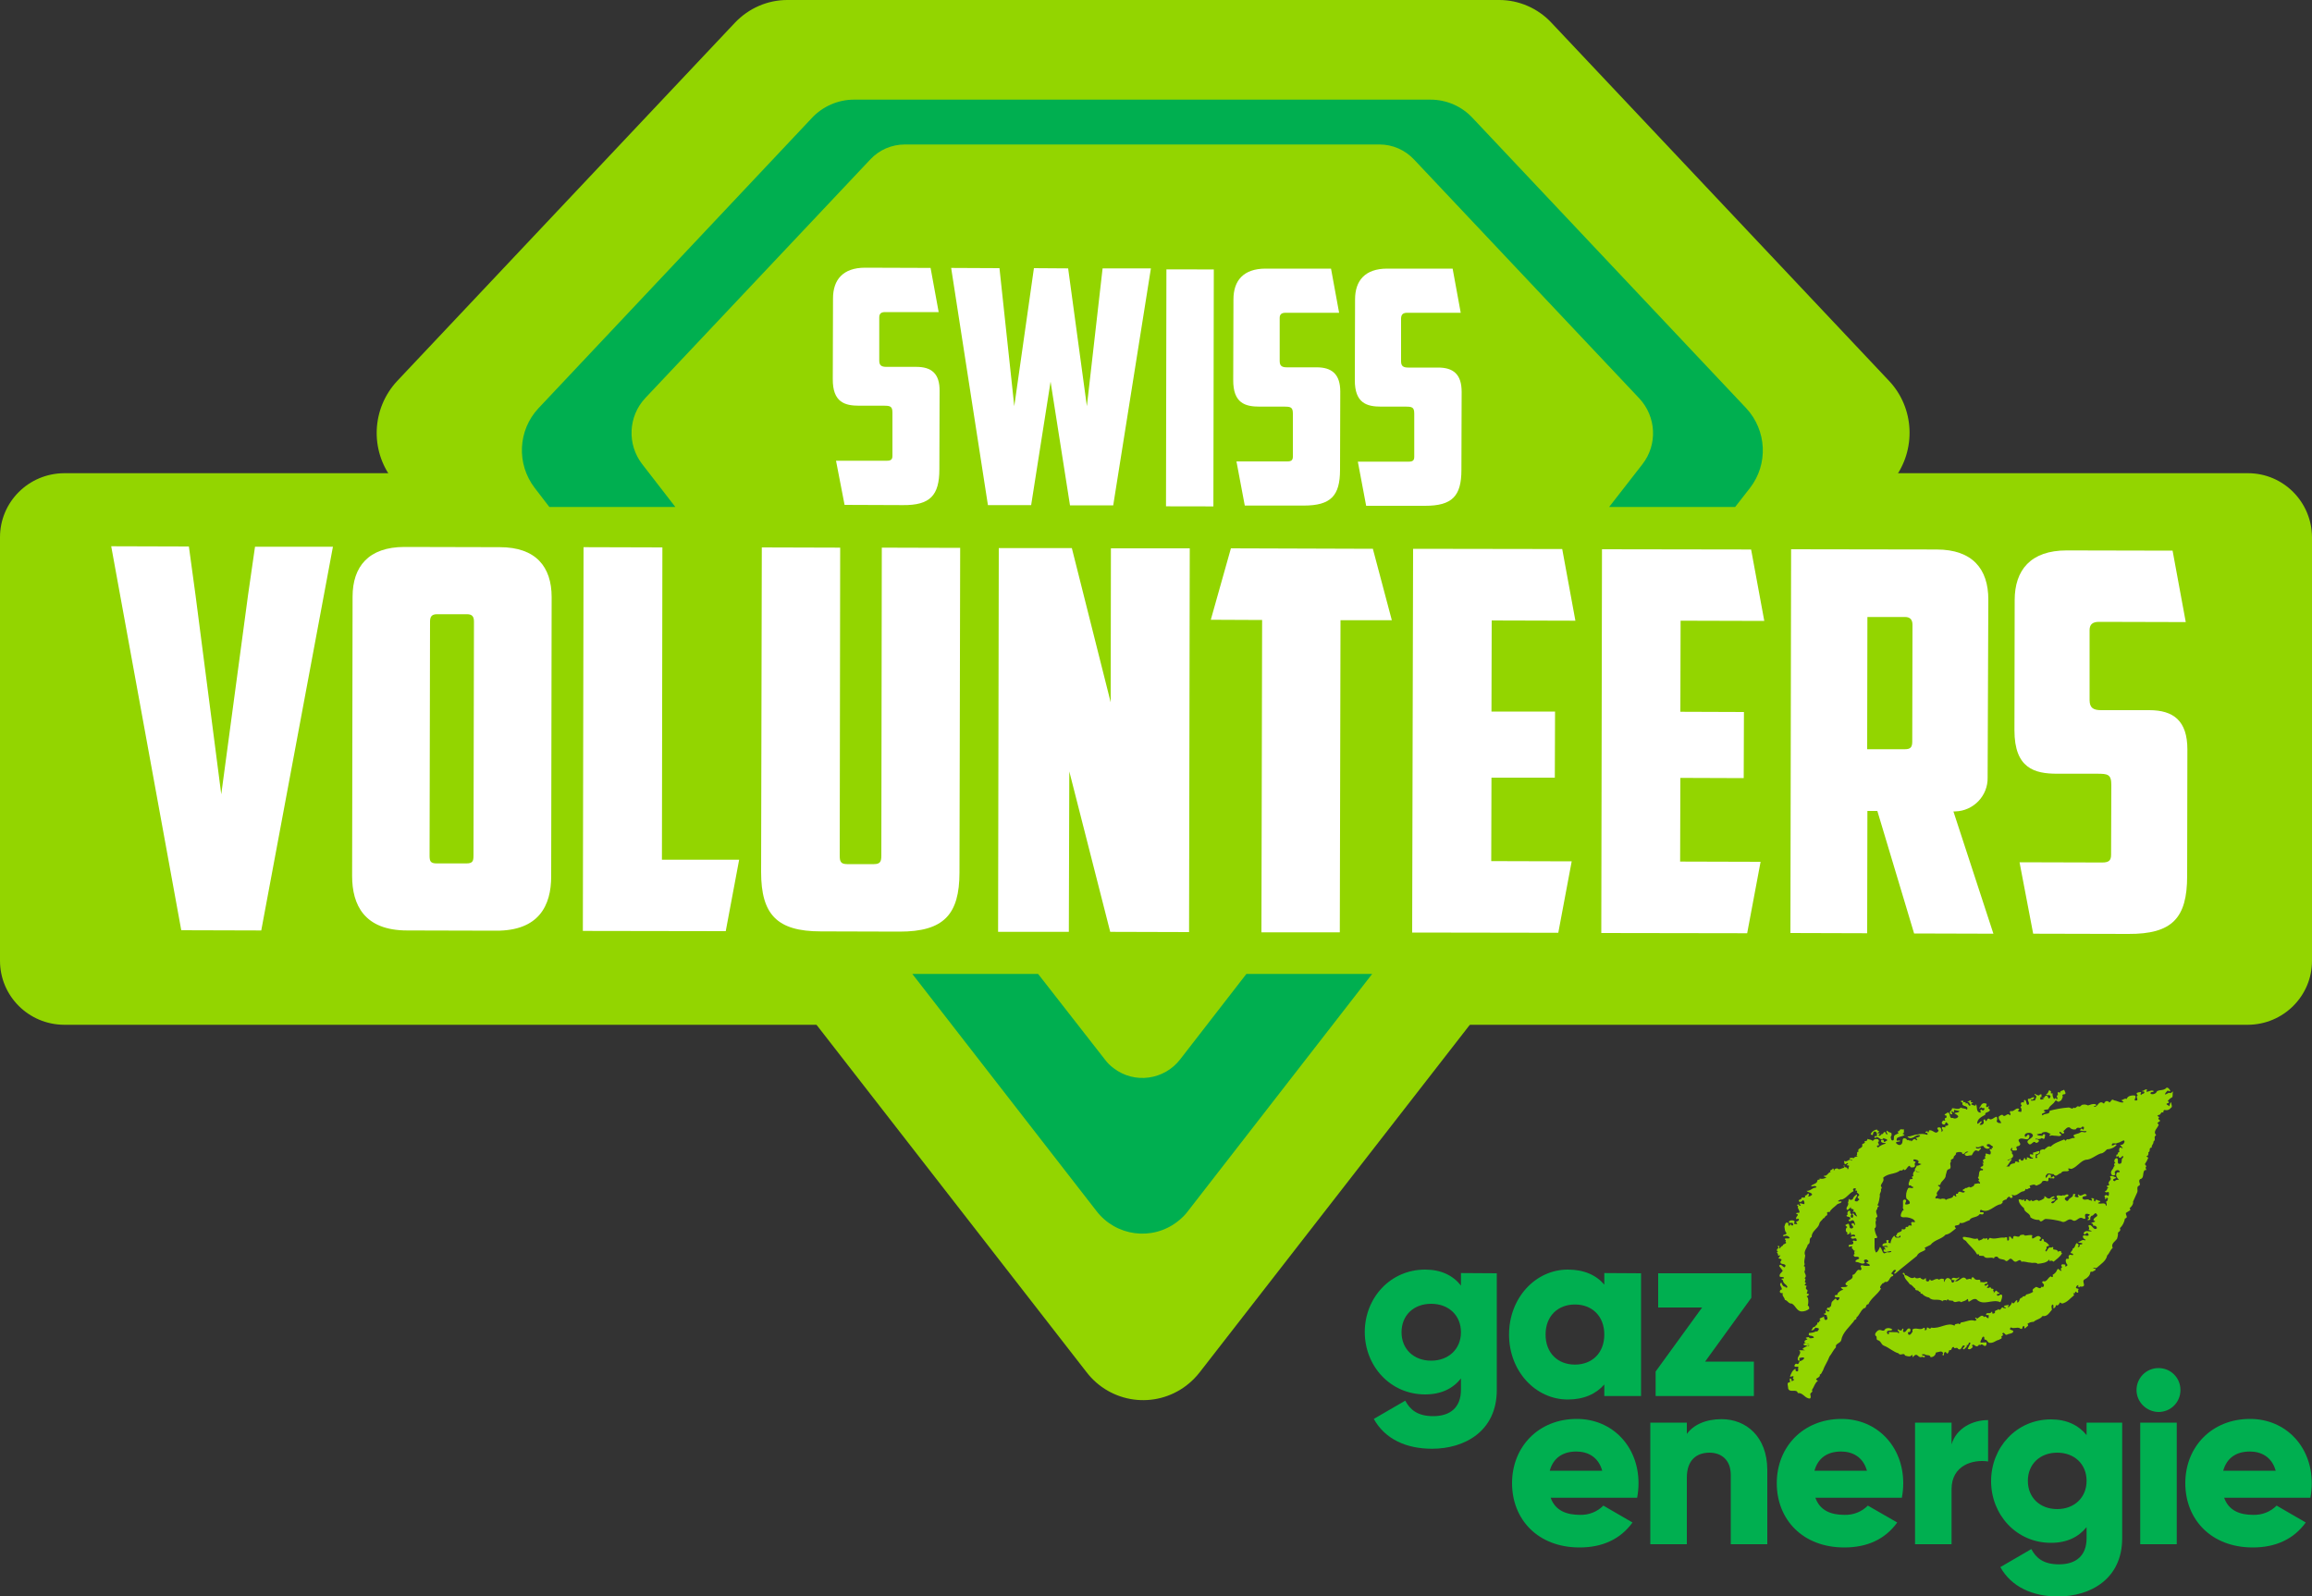
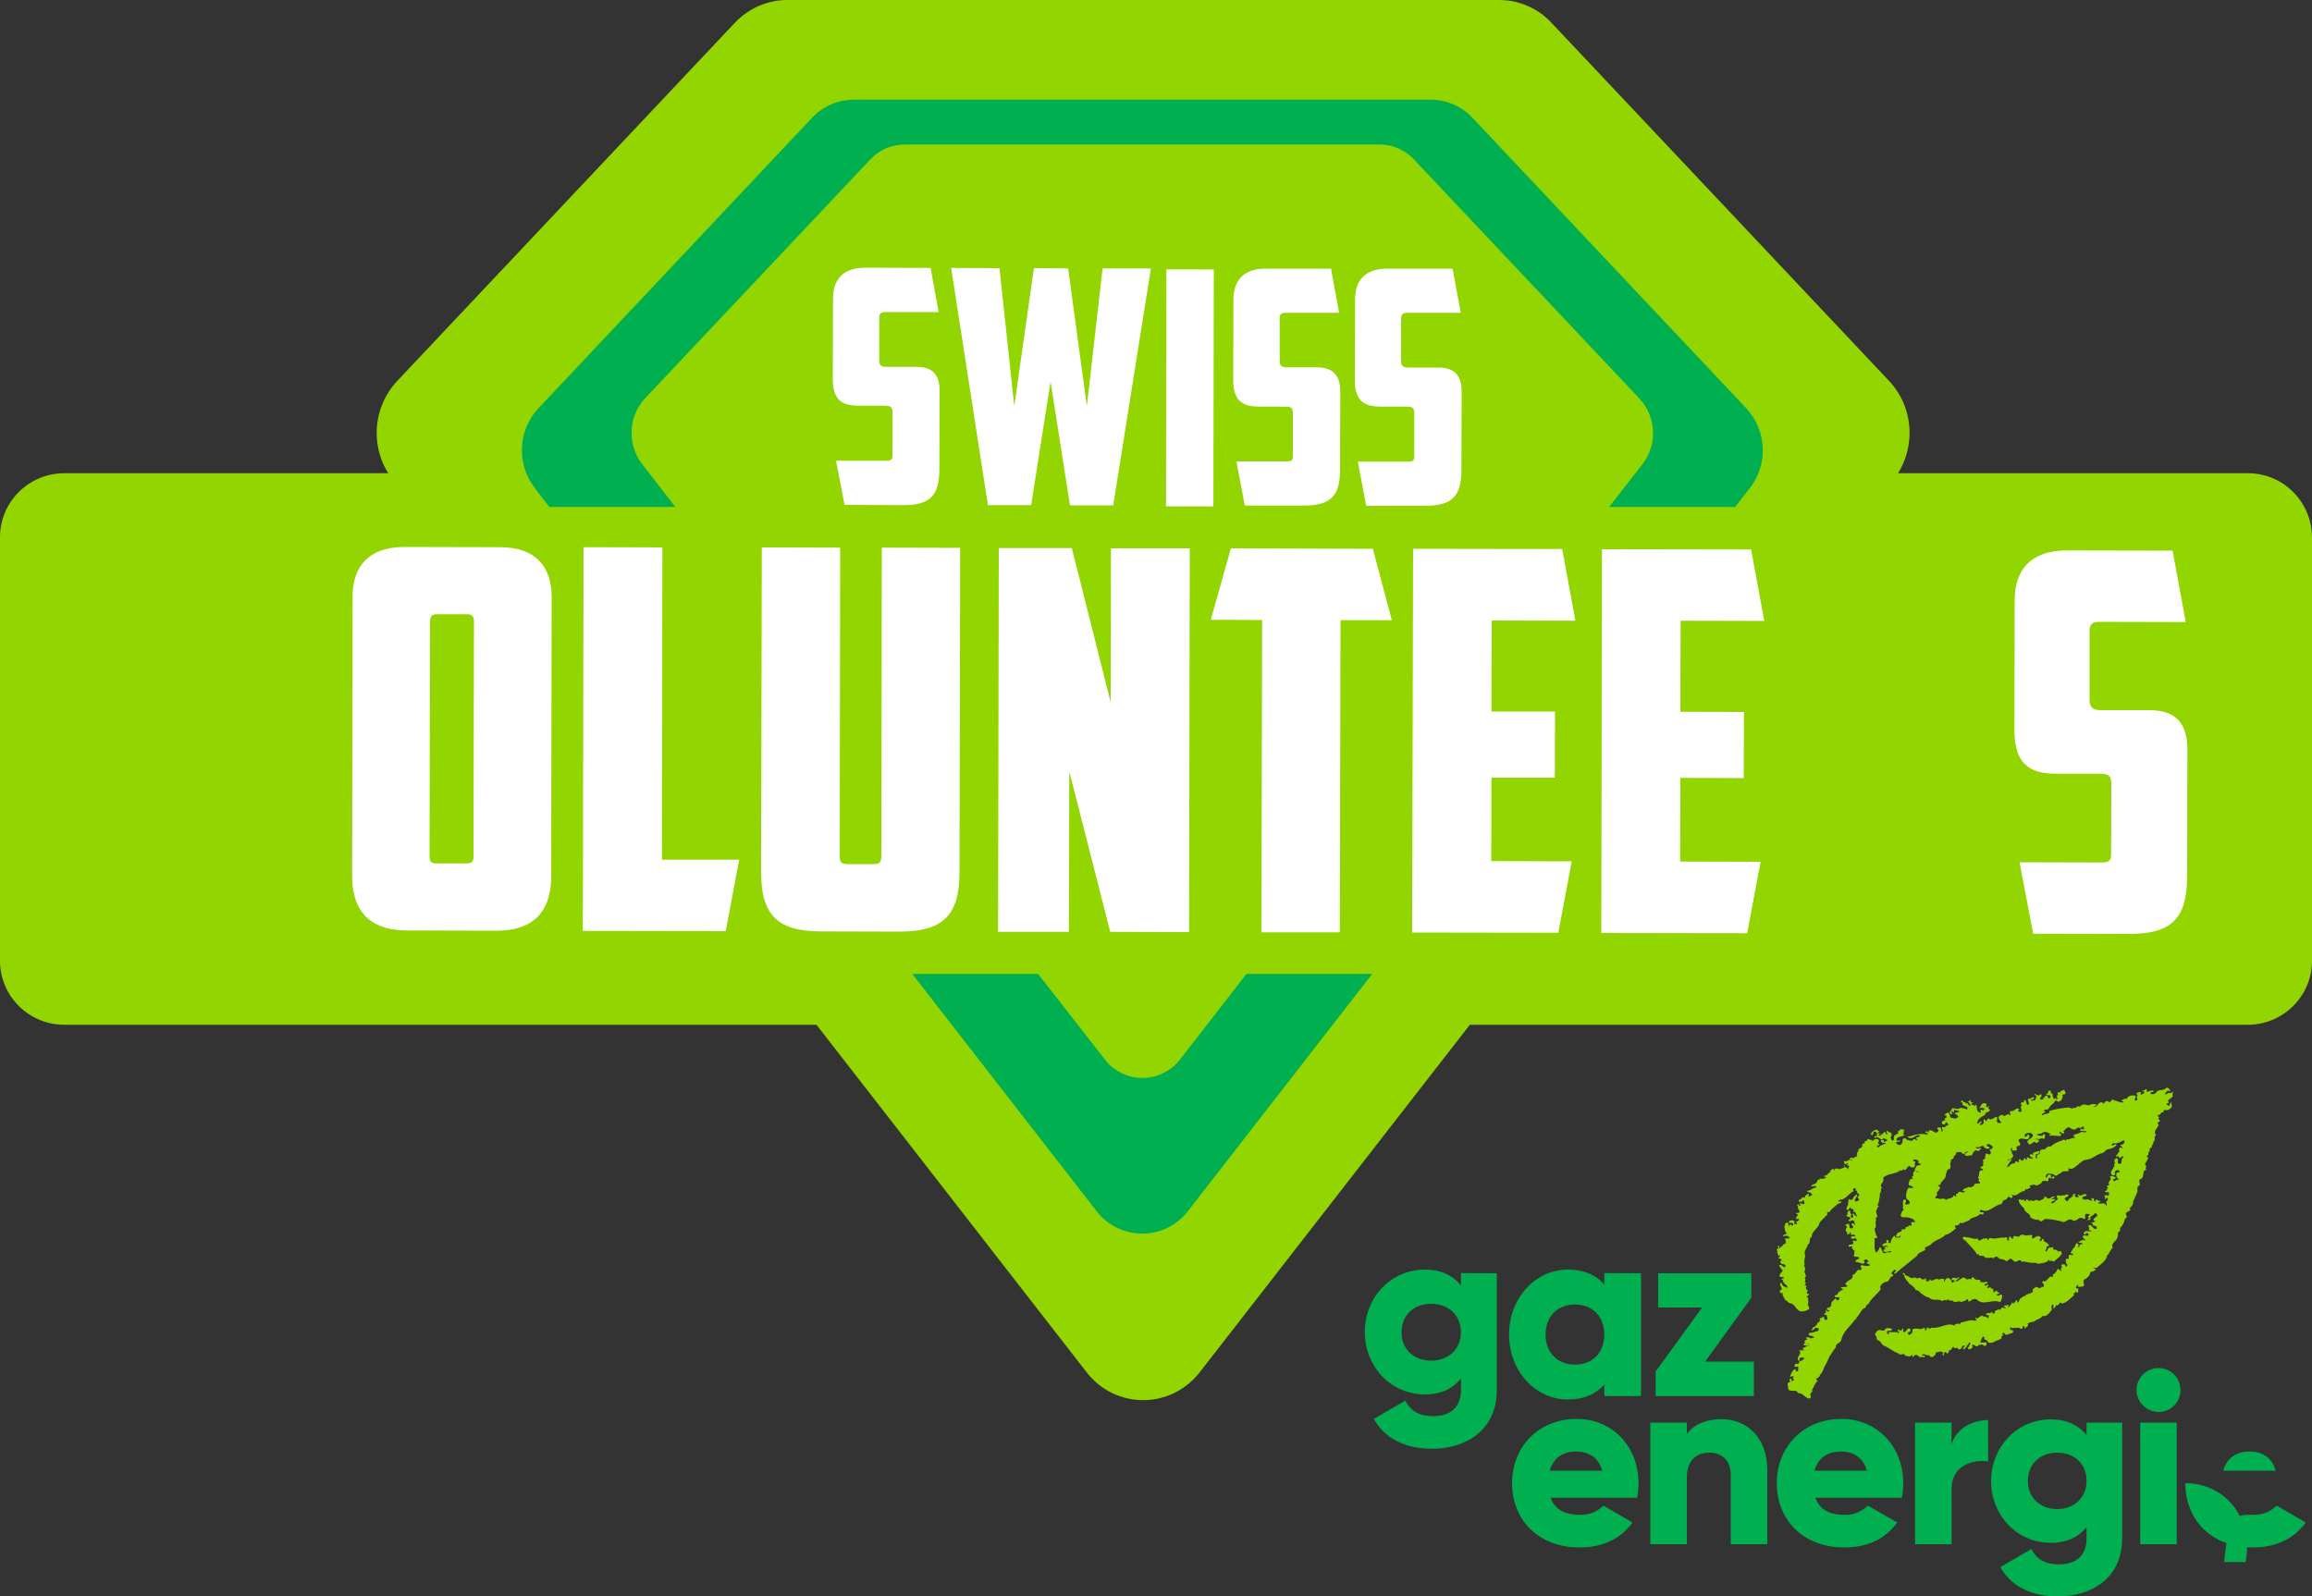
<svg xmlns="http://www.w3.org/2000/svg" version="1.1" id="Ebene_1" x="0px" y="0px" viewBox="0 0 1000 690.5" style="enable-background:new 0 0 1000 690.5;" xml:space="preserve">
  <rect x="0" y="0" width="1000" height="690.5" fill="#333333" stroke="none" />
  <style type="text/css">
	.st0{fill:#93D500;}
	.st1{fill:#00AF50;}
	.st2{fill:#FFFFFF;}
</style>
  <title>logo-real</title>
  <g id="Ebene_2_1_">
    <g id="Ebene_1-2">
      <g>
        <path class="st0" d="M817.1,164.8L671,9.8C665.2,3.6,657,0,648.5,0h-308c-8.6,0-16.7,3.6-22.6,9.8L171.8,164.8     c-11,11.8-11.9,29.8-2,42.6l300.1,386.1c10.4,13.6,29.7,16.2,43.3,5.8c2.2-1.7,4.1-3.6,5.8-5.8l300.1-386.1     C828.9,194.6,828.1,176.5,817.1,164.8" />
        <path class="st0" d="M972.3,443.3H27.7C12.4,443.2,0,430.9,0,415.6V232.4c0-15.3,12.4-27.6,27.7-27.7h944.6     c15.3,0,27.6,12.4,27.7,27.7v183.2C1000,430.9,987.6,443.2,972.3,443.3" />
        <path class="st1" d="M237.6,219.3h54.5l-14.4-18.6c-6.5-8.5-6-20.5,1.3-28.4l97.4-103.3c3.9-4.2,9.3-6.5,15-6.5h205.3     c5.7,0,11.1,2.4,15,6.6l97.4,103.3c7.3,7.9,7.9,19.9,1.3,28.4L696,219.3h54.5l6.4-8.2c8-10.3,7.3-24.9-1.6-34.5L637,51.1     c-4.7-5.1-11.3-8-18.3-8H369.4c-6.9,0-13.6,2.9-18.3,8L232.9,176.6c-8.9,9.5-9.6,24.1-1.6,34.5L237.6,219.3z" />
        <path class="st1" d="M539.1,421.3l-28.6,36.9c-6.9,9-19.8,10.8-28.8,3.9c-1.5-1.1-2.8-2.4-3.9-3.9L449,421.3h-54.4l79.6,102.5     c8.4,11,24.1,13.1,35,4.7c1.8-1.4,3.4-2.9,4.7-4.7l79.6-102.5H539.1z" />
-         <polygon class="st2" points="110.3,236.5 144,236.5 113,402.5 78.4,402.4 48.1,236.3 81.7,236.4 84.6,257.7 95.7,343.6      107.3,257.3    " />
        <path class="st2" d="M189,265.7c-2.3,0-3,1.1-3,3.2l-0.2,101.2c0,2.5,0.4,3.4,3.2,3.4h12.6c2.8,0,3.2-0.9,3.2-3.4l0.2-101.2     c0-2.1-0.7-3.2-3-3.2L189,265.7z M238.4,379.1c0,12.6-5.3,23.6-23.9,23.5l-38.4-0.1c-18.5,0-23.8-11-23.8-23.6l0.2-120.8     c0-13,6.9-21.5,22.5-21.5l41.2,0.1c15.6,0,22.4,8.5,22.4,21.6L238.4,379.1z" />
        <polygon class="st2" points="252.4,236.7 286.5,236.8 286.3,371.9 319.7,371.9 313.9,402.8 252.1,402.7    " />
        <path class="st2" d="M355,402.9c-19,0-25.8-7.4-25.8-25.7l0.3-140.4l33.9,0.1l-0.2,133.2c0,2.5,0.4,3.7,3.2,3.7H378     c2.7,0,3.2-1.1,3.2-3.7l0.2-133.2l33.9,0.1l-0.3,140.4c0,18.3-6.9,25.6-25.9,25.6L355,402.9z" />
        <polygon class="st2" points="432,237.1 463.6,237.1 480.4,303.8 480.5,237.2 514.6,237.2 514.3,403.2 480.2,403.1 462.5,333.7      462.3,403.1 431.7,403.1    " />
        <polygon class="st2" points="593.8,237.4 602,268.3 579.8,268.3 579.5,403.3 545.6,403.3 545.9,268.2 523.7,268.1 532.4,237.2         " />
        <polygon class="st2" points="611.2,237.4 675.7,237.5 681.4,268.5 645.2,268.4 645.1,307.8 672.6,307.8 672.5,336.4 645.1,336.4      645,372.5 679.8,372.6 674,403.5 610.8,403.4    " />
        <polygon class="st2" points="692.9,237.6 757.4,237.7 763.1,268.6 726.9,268.5 726.8,307.9 754.3,308 754.2,336.6 726.8,336.5      726.7,372.7 761.5,372.8 755.7,403.7 692.6,403.6    " />
-         <path class="st2" d="M807.7,266.9l-0.1,57.2h16.3c2.5,0,3.2-0.9,3.2-3.4l0.1-50.4c0-2.1-0.9-3.4-3.2-3.4H807.7z M859.7,336.3     c0.2,7.9-6.1,14.5-14,14.7c0,0,0,0,0,0h-0.8l17.3,52.9l-34.3-0.1l-15.9-53h-4.3l-0.1,52.9l-33.2-0.1l0.3-166l62.9,0.1     c15.6,0,22.4,8.5,22.4,21.6L859.7,336.3z" />
        <path class="st2" d="M879.4,403.9l-5.9-30.9l35.7,0.1c3,0,3.9-0.9,3.9-3.4l0.1-30.2c0-4.6-1.6-4.8-6.2-4.8h-17.2     c-9.8,0-18.5-2.3-18.5-18.8l0.1-56.3c0-13,6.9-21.5,22.5-21.5l45.8,0.1l5.7,30.9l-37.5-0.1c-2.8,0-4.1,1.1-4.1,3.6v30.2     c0,3.4,1.6,4.4,5,4.4h20.8c10.5,0,16.5,4.6,16.5,17l-0.1,54.7c0,18.3-6.5,25.2-25.5,25.1L879.4,403.9z" />
        <path class="st2" d="M365.3,218.4l-3.7-19.1h22c1.8,0,2.4-0.6,2.4-2.1v-18.7c0-2.8-1-3-3.8-3h-10.6c-6.1,0-11.5-1.4-11.4-11.6     l0.1-34.8c0-8.1,4.3-13.3,13.9-13.3l28.3,0.1l3.5,19.1h-23.2c-1.7,0-2.5,0.7-2.5,2.3v18.7c0,2.1,1,2.7,3.1,2.7h12.9     c6.5,0,10.2,2.8,10.1,10.5l-0.1,33.8c0,11.3-4,15.6-15.7,15.5L365.3,218.4z" />
        <polygon class="st2" points="476.9,116.1 497.8,116.1 481.5,218.6 462.8,218.6 454.4,165.1 446,218.5 427.3,218.5 411.4,115.9      432.3,116 438.7,175.7 447.2,116 462,116.1 470.1,175.7    " />
        <rect x="463.4" y="157.5" transform="matrix(1.745302e-03 -1 1 1.745302e-03 346.016 682.148)" class="st2" width="102.5" height="20.5" />
        <path class="st2" d="M538.4,218.7l-3.6-19.1h22c1.8,0,2.4-0.6,2.4-2.1v-18.6c0-2.8-1-3-3.8-3h-10.6c-6.1,0-11.5-1.4-11.4-11.6     l0.1-34.8c0-8.1,4.3-13.3,13.9-13.3h28.3l3.5,19.1h-23.2c-1.7,0-2.5,0.7-2.5,2.2v18.7c0,2.1,1,2.7,3.1,2.7h12.9     c6.5,0,10.2,2.9,10.2,10.5l-0.1,33.8c0,11.3-4,15.5-15.7,15.5L538.4,218.7z" />
        <path class="st2" d="M590.9,218.8l-3.6-19.1h22c1.8,0,2.4-0.6,2.4-2.1v-18.7c0-2.8-1-3-3.8-3h-10.5c-6.1,0-11.5-1.4-11.4-11.6     l0.1-34.8c0-8.1,4.3-13.3,13.9-13.3h28.3l3.5,19.1h-23.2c-1.7,0-2.5,0.7-2.6,2.3v18.7c0,2.1,1,2.7,3.1,2.7h12.9     c6.5,0,10.2,2.8,10.2,10.5l-0.1,33.8c0,11.3-4,15.5-15.7,15.5L590.9,218.8z" />
        <path class="st0" d="M822.9,550.9l0.7,0.7c0.1,1.7,1.7,2.7,2.5,4c0.9,0.1,1.5,1.4,2.3,1.8c-0.1,1.3,1.5,0.3,1.6,1.4     c1.1-0.4,0.2,1.1,1.3,0.8c0.8,0.9,1.9,1.5,3.1,1.7c1.5,1.8,4.2,0.2,5.8,1.6c0.2,0,0.1-0.2,0.1-0.4c0.5,0.2,1.2-0.5,1.7,0.2     c0-0.3,0.3-0.7,0.6-0.6c0.1,0.2,0.4,0.2,0.3,0.4l1.8,0.2c0.9,1.4,2.5-0.5,3.5,0.6c0.9-0.5,2.2-0.5,2.7-1.4     c0.7,0.2,0.1,0.9,0.7,1.2c0.9-0.4,1.8-1.5,3.2-1.1c3.1,3.2,6.8-0.3,10.4,1.3c0.5-0.9,0.8-1.9,0.8-2.9c-0.6-1.2-1.4,0.6-2.2,0     c-0.5-1.2,1-0.3,1-1.1c-0.2-0.1-0.4-0.4-0.8-0.3c-0.6-1.8-1.4,0.5-1.9,0.4c0.9-0.5-0.5-1,0.2-1.6c-0.2-0.1-0.3-0.4-0.6-0.3     s-0.7-0.3-0.8-0.8c-0.4,0.4-0.9,0.5-1.5,0.4c0-0.5,1-0.8,0.4-1.5c-0.5,0.2-0.9,1-1.5,0.3c0.2-0.8,1.2-0.4,1.4-1.1     c-0.1-0.2-0.4-0.2-0.5-0.4c-1,0.6-2.2,0.1-2.7,0.2c0.4-1.7-1.2-0.6-1.9-1.1c-0.8-0.1-0.6-1-1.5-1c-0.4,0.2-0.4,0.8-0.6,1.1     c-0.3-0.8-1.1-0.2-1.9-0.1c-1.7-2.5-3.2,1.4-5,0.7l1.9-1.4l-0.3-0.3c-0.9,1.2-2.1-0.5-3.1,0.7c0.1,0.8,0.9,0.4,1.4,0.7     c-0.4,0.3-0.4,1.1-1.1,0.9c-0.2-0.2-0.6-0.5-0.3-0.8c-0.5-0.6-1-1.3-2-1.1c-0.6,0.3-1,1-1.1,1.7l-0.2-0.3     c-0.1-0.4,0.1-0.6,0.1-0.9c-0.7-0.4-1.6-0.4-2.2,0.2c-1.5-1.3-3.2,1.5-3.9-0.2c-0.3,0.2-0.5,1.2-1.2,0.9c-1-0.2-0.3-0.9-0.7-1.4     c-0.2,0-0.2,0.1-0.3,0.2c-0.6,0.8-1.6,0.2-2.1-0.4c-0.7,0.2-1.8,0.6-2.3-0.2c-1.8,1.2-2.8-0.9-4.3-0.9     C824.1,551.2,823.4,550.1,822.9,550.9" />
        <path class="st0" d="M858,535.5c-0.4,0.7-1.4,0.9-2.1,1.2l-0.6-1c-1.3,0.6-2.7-0.3-4-0.4c-0.8,0-1.7-0.5-2.3-0.1     c-0.2,1,0.8,1.2,1.3,1.6c1.5,2.1,3.5,3.4,4.8,5.8c0.2,0,0.5,0.1,0.7-0.1c0.2,0.2,0.3,0.4,0.2,0.7l2,0.1c0.9,1.7,3.2,0.1,4.5,1.1     c-0.2-0.7,1-1,1.5-0.7c0.9,1.5,2.6,0.6,3.6,1.8c0.9,0.2,1.2-0.8,1.9-1c0.9-0.1,1.2,1.1,2.1,1.3s2.2-1.7,2.7,0     c1.3-0.3,2.7,0.4,4,0.4c0.8,0.3,2.4-0.3,3,0.5c1.9-0.2,4-0.4,5.1-1.9l0.1,0.8c0.5-0.4,1.3-0.3,1.7,0.2c1.3-1.1,2.9-2.1,3.7-3.7     l-0.4-0.3c0.1-1.2-1-0.3-1.5-0.4c0-1-1.5-0.7-2-1l0.1-0.7c-0.2-0.6-0.6,0-0.9,0c-1.5-0.5-1.4,1.3-2.3,1.7c-0.7-0.7,0.7-1,0.2-1.9     c0.3-0.4,0.8-0.6,1.3-0.6c-0.5-0.9-1.3-1.6-2.3-1.9c-0.1-0.4-0.1-1.1-0.7-1.1c-0.5,0.3-0.2,1.2-1,0.9c-0.8-0.6,0.4-0.8,0.4-1.3     l-0.1-0.1c-1.2-1.7-2.4,0.1-3.6,0.4c-0.3-0.4-0.3-1,0-1.4c-1-0.4-2.2,0.1-3.3,0.1c-0.4-0.7-1.4-0.3-2-0.2     c-0.7,1.9-3.1-1.1-3.1,1.5c-0.8,0.4-0.8-1.1-1.6-0.9c-0.5,0.5,0.4,2-0.9,1.7l-0.1-1.4c-0.4,0.1-0.8-0.1-1.1,0.2     c-2.3-0.3-4.1,0.9-6.2,0.1c-0.8,0-0.4,1-1.2,0.8C859.8,534.8,858.3,536.5,858,535.5" />
        <path class="st0" d="M938.8,472.9c-0.8-0.5-1.5,0.4-2.3,0.6c-0.2-0.6,0.5-1.1,0.9-1.6c0.6-0.5,0.9,0.8,1.3-0.2     c-0.5-0.5-0.7-1.3-1.6-1.2c-1,1.3-3,0.9-3.8,1.4c-0.5,0-0.3,0.3-0.6,0.6c-0.6,0.8-1.6,1-2.5,0.7c-0.2-1.3,0.9-0.4,1.4-1.2     c-1-0.7-2,0.2-3.1,0.3c-0.3-0.3,0.1-0.6,0.2-0.9c-0.8-0.6-1.4,0.7-2.3,0.5c0.3,0.5,0.6,0,1.1,0.4c0.2,1-1.2,0.7-1.4,1.4     c-0.6-0.3,0-0.9,0-1.3c-0.6,0-1.3,0.1-1.9,0.4c-0.2,0.5,0.3,0.7,0.4,1.1c-1.1,0.6,0.4,1.5-0.3,2.1c-2.3,0.4,0.2-1.3-0.9-2.1     c-0.4-0.1-3.2-0.2-3.5,1.5c-1-0.5-1.6,0.5-2.4,0.5l1,0.8c-0.1,0.3-0.3,0.1-0.5,0.2c-1.2,0.1-2.4-0.8-3.6-0.9     c-1.2-1-1.2,0.7-2.1,0.9l-0.2-0.3c-1-0.6-1.6-0.2-2.1,0.8l-0.8-0.5c-1.7-0.5-2,2.3-3.5,1.8c0-0.6,0.8-0.1,1-0.6     c0-0.2-0.2-0.3-0.3-0.4c-1.2-0.4-2.2,0.2-3.3,0.5c-0.7-0.4-1.6-0.5-2.4-0.3c-0.6,0.1-0.9,1.1-1.7,0.7s-1.2,1.3-2.1,0.5     c-0.7,1.1-1.4-0.2-2.4,0c-2.7,0.2-5.4,0.7-8,1.4c0.2,1.8-2.2,0.9-3,2c-1.2-0.9,1-0.9,1.2-1.6l-0.8-0.4c0.5-0.7,1.4-0.4,2.1-0.7     c0.5-1.7,2.3-2.1,2.9-3.6c0.4,0,0.6-0.4,0.8,0.1c0.7,0.7,1.4-0.1,1.9-0.4c0.2-0.7,0.9-1.3,0.4-2.2c0.3-0.3,0.8-0.4,1.2-0.4     c0.5-0.5-0.2-1.2-0.4-1.9c-0.7,0.5-1.8,0.3-1.7,1.3l-0.8-0.3c-0.6,0.3-0.1,0.9-0.2,1.3c-1.3,0.5,0.5,1.3-0.5,1.9     c-0.2-0.1-0.2-0.3-0.3-0.5c-0.4-0.4-0.4,0.4-0.9,0.3c-0.5-0.7-0.7-1.6-0.6-2.5c-0.1,0.1-0.4-0.1-0.5,0.2l-0.3-0.3     c-0.1-0.2,0.2-0.3,0.2-0.5c-1.5-1.9-0.9,1.1-2.2,0.9c0.2,1.1,1.2,0.1,1.8,0.8c0.3,0.3-0.1,0.7-0.2,1c-0.7,0.6-0.7-0.6-1.1-0.9     c-1.3-0.6-1,1.3-2.1,0.7c0.1,0.1,0.2,0.2,0.1,0.3h0.8l0,0c-0.5,0.4-1.4,0.8-1.9,0.4c0.4-0.3-0.4-1.1,0.6-0.9v-1.2h-0.6     c-0.7,1-1.4,0.1-2.3-0.2c-0.1,0.1-0.1,0.3-0.1,0.4c1.5,0.5,0.4,1.6,0.1,2.5c-0.8-0.3-1.5,0.5-1.8-0.4h0.8c0.3-0.3,1-0.5,0.6-1.1     c-0.6,0-1.2,0.5-1.7,0.7c-2.1-0.2,0.2,1.6-0.6,2.5c-1.3,0.7-0.5-1.8-1.7-2c-0.5,0.2-0.2,0.9-0.3,1.1l-0.8-0.1     c-0.4,0.1-0.6,0.5-0.5,0.9c0.1,0.2,0.2,0.4,0.4,0.5c-0.2,0.3-0.4,0.5-0.6,0.7c0.5,0.6,0.6,1.4,0.3,2.1c-0.5,0-1-0.1-1.4-0.4     l0.6-0.8c-1.4-1.1-2.1,1.3-3.8,0.8c-0.9,0.6,0.6,1.2-0.3,1.9c-1.1-1.6-2.1,1.3-3.1-0.2c-0.7-0.2-1.1,0.4-1.6,0.6     c-0.5,1.2,0.5,1.7,1,2.8c-0.2,0.2-0.5,0.1-0.7,0.1c-0.7,0.1-1.7-0.7-1.1-1.3c0.4-3.5-2.2,0.9-3.5-0.6c-1-0.1-0.6,0.8-1.4,1.1     l-0.4-0.8c-1.1,0.1-0.3,1-0.5,1.6c-0.3,0.7-1.1,1-1.8,0.7l1-1.2l-0.3-0.3c-0.6,0.3-1,1.1-1.7,1.1c-0.1-2.1,1.9-3,3.5-3.9     c-0.4-1.3,1.8-0.8,2-2.1l-0.8-0.8l0.5-0.7c-0.4-0.3-0.8,0.7-1.3,0.2c-0.1-0.4,0-0.8,0.2-1.1c-0.2-0.6-0.8-0.3-1.2-0.5     c-1.4,0.3-1.2,1.4-2.1,2.1c0.5,0.5,0.6-0.3,0.9-0.4c0.4,0.9,1,0,1.5,0.7c-0.1,0.2-0.1,0.4-0.3,0.5c-0.1,0.2-0.3,0.3-0.5,0.3     c-0.1,0-0.3-0.1-0.3-0.3c-0.4-0.4-0.6,0.3-0.9,0.3c0,0.2,0.8,0.6,0.1,0.9c-1.9-0.2-1.2-2.6-1.8-3.7c-0.2,1.3-1.1,0.4-2,0.2     c-0.3-0.6,0.6-0.5,0.7-0.9l-1-0.1c-0.1-0.3,0.2-0.4,0.2-0.6c-0.5-0.5-1.1,0.3-1.6,0.4l0.1,0.2c0.2,0,0.5-0.1,0.7-0.2     c-0.4,0.6,0.6,1,0.5,1.6c-1.2,0.6-0.7-1.6-2.1-0.8v-0.2c0-0.7-0.6-0.4-1-0.4v-0.6c-0.4,0-0.8-0.1-1.1,0.1c0,0.5,0.5,0.5,0.8,0.7     c-0.8,2.1,2.8,0.8,1.9,3h-0.1c-0.7-0.7-2.1-0.4-2.6-0.9c-1,1.2-2.7,0.2-3.8,0.3c0.1,1.2-1.7,1.3-0.6,2.6c1.6,0.2-0.2-0.9,0.6-1.4     l0.6,0.6c0.6-0.3,0-0.7,0.4-1.1c0.7,0.2,1.5,0.4,2.2,0.5c-0.3,0.9-1.6,0.5-2.2,1c0.6,0.4,1.4,0.7,1.7,1.3     c-0.2,0.9-1.7,1.2-2.3,0.7c-1.9,0.4-0.8-1.9-2.2-2.4l-1.4,0.9c0,0.3,0.3,0.5,0.6,0.4h0.1c0,0.4,0.5,0.8-0.2,1.1     c-0.8,0.1-0.3,1-0.2,1.2l-1-0.1c-0.1,0.4-0.7,0.6-0.5,1.2c0.2,0.5,0.8,0.7,1.3,0.5c0.3-0.3,0.1-1,0.7-0.9     c0.3,0.4,0.8,0.6,0.8,1.1c-0.4,0.3-0.8,0.5-1.3,0.4v0.7l-1.4-0.2c-0.1,0.5-0.2,1.1,0.4,1.2c-1.1,2.7-0.1-1-1.5-1     c-0.4-0.1-0.8,0-1,0.4l0.6,1c-1.3,2.2-2.5-0.7-4.1-0.1c-0.3,0.2,0.1,1-0.5,0.8c-0.2,0-0.1-0.3-0.1-0.4h-0.6     c-0.1,0.2-0.5,0.2-0.4,0.6h0.3c0.4-0.1,0.9,0.5,0.5,0.9c-1.5-0.5-3-0.5-4.5-0.1c-1.2,0-2.5,0.9-4,0.8v0.2     c2.2,1.8,3.4-1.5,5.4-0.6c-0.1,0.7-1.2,0.7-1.9,1.1l0.7,0.6l-0.4,0.4l-0.5-0.5c-0.9-0.4-1.1,0.8-1.8,0.9l-0.1-0.5l-0.2,0.1     c-0.2,0.4-0.6,0-0.8-0.2c-0.7,0.5-0.8-0.5-1.3-0.6c-1.8-0.6-1,1.4-1.6,2.2c-0.8,1.2-2.1,0.4-2.6-0.4c0.6-0.7,1.2-0.2,1.9-0.7     c-0.5-0.7-1.2,0.3-1.6-0.4c0.1-0.4,0-0.8,0.5-1.1c1-0.5,2.2-0.5,3-1.2l-1-0.5c1.2-0.2,0.4-1.3,0.8-1.8l-1.7-0.1v0.2     c-0.4,0.4-0.7,0.8-1.2,0.8l0.5,0.7l-1.6,0.8c-0.8,0.7-0.2,1.4-0.6,2.2c-0.2,0.2-0.6,0.2-0.8,0c0,0,0,0,0,0c0,0-0.1-0.1-0.1-0.1     c-0.2-0.7-0.6-1.2,0-1.8c0.4-2.1-0.9-0.8-1.8-2.2c-0.9,0.3,0.1,1.3,0.2,1.5c-0.7,0.3-0.9-0.3-1-0.8c-1-0.6-0.8,1.2-1.6,0.7     c-0.2,0.5-0.9,1-1.3,0.8c-0.3-0.5,0.4-0.6,0.5-0.9c-0.2-0.5-0.4-0.1-0.7,0c-0.1-0.2-0.3-0.2-0.2-0.4c0.1-0.2,0.3-0.4,0.6-0.3l0,0     v-0.3c-0.4-0.1-0.8-0.4-1-0.8c-1.2,0.2-2.2,0.9-2.7,2c1.6,1.4,0.5-1.4,2-1.1c1,0.3,0.7,1.5,0.7,2.1l-0.2-0.2     c-0.3,0-0.6,0-0.8,0.3s0.1,0.4,0.3,0.6c1.3-1.5,2.3,1.8,3.6,0c0.5,0.5,1.5,0.2,1.6,1c-0.5,0.2-0.9,0.7-1.4,0.7l-0.2-0.8     c-0.2-0.2-0.9-0.3-1.1,0.1c-0.2,1.5,1.7,0.8,2.1,1.4c-1.3,0.3-2.4,0.8-3.4,1.7c-0.2-0.2-0.5-0.4-0.5-0.6c0.1-0.4,0.5-0.3,0.8-0.3     c0.5-0.6-1.1-1.5,0.2-1.8l-0.4-0.8c-0.9-0.4-1.9-0.1-2.4,0.7l-0.1-0.1c-0.5-0.6-1.7-0.6-2.3-0.8c0.4,0.9-0.8,0.9-1.2,1     c0.7,1-0.7,0.8-1,1.4c0.7,1.9-2.4,1.3-1.5,3.1c-1.3-0.1-0.1,1.6-1.1,1.8l0.7,0.2c-0.4,0.4-1.3-0.1-1.5,0.7     c-0.4,0.1-0.8,0-1.2-0.1c-0.2,0.3-1-0.1-0.8,0.5c0.3,0.3,0.7,0.4,1.2,0.5l-0.3,0.3c-1.1-1.3-1.9,0.9-3.1,0.1     c-0.7,0.5,0.5,1.1-0.1,1.4c0.6,0.2,0.9-0.3,1.4-0.5c0.6,0.5-0.3,0.4-0.3,0.9c0.3,0.3,1.2-0.1,0.9,0.7c-0.3,0.3,0,1.1-0.6,1.1     c0.1-1.3-1.9-0.4-1.3-1.7c-1.1,0.1,0.5,0.8-0.4,1.1c-0.9,0.1-1.9,1.1-2.7,0.2c-0.5,0.1-1.5,0.2-1.3,1c-0.7-0.3,0.2-0.9-0.7-0.9     c-0.2,0.8-1.6,0.5-0.9,1.5c-1.3,0.2-1.3,1.8-2.9,1.6c-0.1,0.7,0.7,0.3,1,0.8c-0.9,0.5-1.9,0.7-2.9,0.4c0.3,0.9-0.7,0.2-0.9,0.8     c-0.2,1.7-2,1.4-2.8,2.5c0.7,0.4,1.7-0.6,2.4,0.4c-0.3,0.3-0.8,0.4-1.2,0.4c-0.9,0.4-1.9,1.4-3.1,1.2c0.4,0.8,2.2,0.6,2.4,1.7     c-0.5,0.4-1.1,1-1.8,0.6l0.4-0.4c-0.1-1.9-0.9,0.6-1.7,0.1l0.1,0.7c-0.4,0.5-1.1,0.1-1.6,0.3c0.2,1.1-1.6,0.5-1.1,1.6     c0.7,0.7,1.5-0.3,1.8-0.6c0.5,0.5,0.7,1.1,0.5,1.8c-0.7,0-1.4-0.5-2-0.3v0.3c0.1,0.2,0.4,0.2,0.5,0.4c-0.8,1.1-0.8-1.1-1.6,0     c0,0.3,0.3,0.4,0.5,0.5c-0.7,0.7,0.8,1.8,0.5,2.7c-0.4,0.4-1.4-0.2-1.4,0.6c1.9,0.3-0.7,1.3,0.1,2.3c0.3-0.1,0.9-0.4,1.1,0.1     c0,0.8-0.9,0.7-1.3,1.1l0.6,0.8c-0.2,0.2-0.6,0.1-0.9,0.1c-1.4-0.1,0.5-1-0.7-1.5c-0.7-0.2-1.8-0.2-2.1,0.6     c0.1,0.7,1,0.3,1.6,0.4c0.2,0.4,0.6,0.7,0.1,1.1c-0.7,0.3-0.7-0.7-1.2-0.6c0,0.3,0.1,0.6-0.1,0.7c-1.2,0.1-0.1-0.8-0.8-1.2     c-1.2-0.6-1.2,1-1.5,1.6c0.2,1,0.1,2.1,0.9,2.7c0,1-1.2,0.5-1.5,1.2c0.2,0.1,0.2,0.4,0.4,0.3c0.9-0.5,2-0.2,2.5,0.7l0,0     c-0.6,0.6-1.6-0.1-2.1,0.4c-0.1,0.5,0.9,0.6,0.2,1.1c1.2,1.2-1.1,0.8-1.1,1.9c-0.3-0.2-1.4,1.2-1.4,1.2c-0.5-0.3,0.2-0.8-0.2-1.1     c-0.2,0-0.5-0.1-0.6,0.1c0.2,0.3,0.2,0.5,0.4,0.7l-0.6,0.5c-0.3,0.5-0.2,1,0.4,1l-0.6,0.4c0.4,0.4,0.6,0.9,0.6,1.5l1-0.2     l-0.9,1.3l1.2,0.4c0.4,0.4-0.1,0.7-0.3,1c-0.3,1.5,1.7,0.7,2.2,1.7c-0.5,2.4-1.8-1.5-2.8,0.2l1.6,2.1c-0.7,1.1-1.4,1.1-1.4,2.4     c0.5,0.6,1.4,0,1.9,0.6c0,0.7-0.8,0.1-1.1,0.6l0.7,0.6c0,1.4,1.6,1.7,1.9,2.8c0,0.3-0.4,0.3-0.6,0.3s-0.3-0.2-0.2-0.4     c-1,0.2-1.6-1-1.8-1.8c-1.4,0.8,0.3,1.9,0.2,3c-0.6,0-0.8,0.5-0.9,0.9c0.1,0.8,1,0.7,1.4,0.7c-0.7,1,0.7,1.8,0.8,2.9     c1.3,0.3,1.5,1.7,3,1.6c1.7,0.9,2.2,3.5,4.4,3.4c1.1,0,2.2-0.4,3.1-1.1c0.1-0.6-0.1-1.2-0.6-1.5c0.3-1,0.3-2,0.1-3.1     c0-0.4-0.8-0.6-0.4-1c0.6,0.1,0.8-0.6,0.7-0.9l-0.8-0.1v-0.3c0.3-0.6,0.6-1.4-0.3-1.6c-0.2-0.5-0.1-1,0.3-1.4l-1-0.4l0.7-0.9     c-1.4-0.4,0.5-1.5-0.7-2.1c1.6-1.2-0.8-2.3,0.3-3.6c-0.3-0.5,0.3-1.6-0.7-1.6c0.3-0.3,0.6-0.8,0.4-1.1c-0.3-1.2,0.2-2.3,0.3-3.5     c-0.9-1.8,0.9-3.3,1.1-4.7c1.6-0.7,0.1-2.6,1.7-3.3c-0.1-2.6,2.8-3.6,3.3-5.7c0.2-1.1,1.3-1.5,1.6-2.3c0.8-0.1,0.8-0.9,1.3-1.2     c0.6,0,0.7-0.9,0.4-1.3c0.3-0.3,0.8-0.5,1.1-0.2c0.7-1.5,2.1-2.2,3.1-3.2c0.6-0.8,2.1-0.5,2.1-1.5c-0.4-0.1-1.3,0.3-1.5-0.2     c0.5-0.2,1-0.8,1.7-0.6c2.2-0.8,2.9-2.6,5-3.6c0.1-0.4-0.6-0.8,0-1.1c0.4-0.4,0.7-0.1,1.1,0l-0.4,0.8h0.5     c0.5,0.1,0.4,0.5,0.2,0.8c0.4,0.3,1,0.7,1.1,1.2l-0.7,0.7c-0.2,0.6,0.6,0.8,0.7,1.2l-0.9,0.8c-2.7,0.1,0.6-2.2-0.2-3     c-0.8,0.4-1.5,1.2-1.8,2.1c-0.5,0.4-1.6,0.3-1.7-0.4c-0.1,0.5,0.1,1.2-0.3,1.7c0.6,1.6-1.3,2.1-0.4,3.3c0.8-0.1,1.1-0.8,1.6-1.2     l0.1,0.1c-0.3,0.7,0.5,0.6,0.9,0.8c0.7,0.4-0.2,1.1-0.2,1.2c1.5-0.7,1.3,1.2,2,1.8c-0.5,0.3-1-0.6-1.4-0.7l0.1-0.1     c-0.2-0.2-0.3-0.4-0.5-0.4c-0.8,0.4,0.2,0.7,0.1,1.2c-0.3,0.2,0,0.8-0.6,0.7c-0.8-0.3-0.6-1.1-0.1-1.5l-0.4-0.3     c-0.3-0.2-0.3-0.5-0.2-0.8l0.1-0.1c-0.2-0.2-0.3-0.4-0.6-0.4c-0.6,0.2-1,1.1-0.6,1.6c-1.9,1.5,1.8,0.5,1,2.1     c-0.2,0.3-0.8,0-0.6,0.6c0.6,0.9,1.3-0.6,2.1,0c0.4,0.5,0.6,1.2,0.7,1.9c-0.5,0.1-0.4-0.5-0.7-0.7c-0.3,0-0.8,0-0.9,0.3     c0,0.6,1.6,1.3,0.2,1.9c-1.6,0.2-0.6-1.4-1.6-2.1l-1.2,0.6c0,0.5,0.6,0.6,0.8,0.9c-0.1,0.1-0.2,0.4-0.4,0.3     c-0.4,1-0.4,1.6,0.6,2.3l-0.4,0.3c0.3,0.6,0.8,0,1.2,0c0.5-0.3-0.5-0.7,0.2-0.7c0.2,0.3,0.7,0.8,0.3,1.2c0.4,0.2,0.8-0.3,1.4-0.1     c0.2,0,0.6,0.3,0.5,0.6c-0.1,0.1-0.2,0.2-0.4,0.2c-0.5-0.3-1.2-0.1-1.5,0.4l0,0c0.8,1.5,2.4-0.8,2.6,1.3     c-0.5,0.8-1.4-0.6-1.8,0.4l0.3,0.3c0.2,1.5-1.2,0.8-1.9,1.3c-0.6,1.5,1,0.1,1.5,0.7l-0.3,0.6c0.8,0.4,0.6,1.3,1.6,1.2     c-1.2,0.4,0.3,1.3-0.8,1.7c0.4,1.8,1.8,0,2.5,1.5c-0.5,0.6-1.6,0.5-1.7,1.4l0.3,0.2c1.5,0,2.5,1.3,3.8,0.4l-0.4-0.8     c0-0.7,0.8-0.7,1.3-0.6c0.2,0.3,0.8,0.4,0.6,0.9c-2.5,0.9,1.2,0.5,0.5,1.8c-0.8-0.1-2.1,0.2-3-0.3c-2.1,0.1,0.6,1.5-1,2.2     c-1.7-1-1.6,1.9-3.4,2c0.7,2.1-1.8,2-2.7,3.4c-0.7,0.4,0,1.3,0.7,1.2c-0.5,1.1-2.5,0.3-3,0.9l1.1,1c-1.1,0-1.8,0.8-2.5,1.5     c0.3,1.2-1.5,0.2-1.2,1.4c0.5,0.5,1.4,0.2,1.9,0.3c0.4,0.5-0.3,0.8-0.4,1.2c-0.9,0.4-0.6-0.5-1.2-0.7c-0.5,0.4-1,0.9-1.5,1.4     c-0.5,0.6-0.1,2.3-1,2.2c0.1,1-0.7-0.1-1.1,0.6c-0.6,0.9,0.8,0.7,1,1.1l-0.3,0.3c-0.6,0.3-1-0.5-1.3-0.7     c-0.2,0.5,0.5,1.8-0.8,1.6c0,0.7,0.8,0.5,1.2,0.7c-0.1,0.7,0.7,1.3,0.1,1.9c-1.1,0.8-1.3-0.9-1.3-1.4c-0.5,0.7-1.7,0.5-1.9,1.3     l0.5,0.6c-0.9-0.3-0.4,1.2-1.5,0.8c0.3,1-0.7,1.1-1.1,1.9c-1-0.2-1,1.4-1.6,1.4c0.9,0.3,1.5-0.5,1.9-1.1c0.5,0.3,1.6-0.1,1.5,0.8     c-0.3,0.4-0.6,1.1-1.2,0.8c-0.9,0.5-2,0.7-3,0.7c-0.9,2,2,0.5,2,2.2c-0.5-0.2-1.8,0.6-2.1-0.4c-0.5,0.1-1,0-1.4,0.4l0.8,0.5     c-0.4,0.4-1.3,0.3-1.3,1.1c0.1,1.4,1.7,0.4,2.1,1.5c-0.1,0.4-0.7,0.7-1,0.4c-0.4-0.6-1.6,0-1.5-1L781,581c0.4,0.5,1.3,0.3,1.6,1     c-1,0.4-2.2,0.6-3,1.6l1.1,0.5h-2.6c1.8,1.4-1.6,3-0.2,4.5c1.2,0.2-0.2-0.9,0.6-1.2c0.6-0.1,1.7-0.5,1.9,0.2     c-0.4,0.5-0.9,0.9-1.5,1.1c-1.1-0.1-0.5,2-2,1.2c-0.5,0-0.5,0.6-0.8,0.8c0.1,1.1,1.4,0.1,1.8,0.7c-0.5,0.4,0.4,2.1-0.8,1.8     c-0.8-0.2-0.3-0.7-0.5-1.1c-1.4,0.6-1.9,2.1-2.4,3.4c0.5,0.2,1.1-0.5,1.6,0l-0.4,0.9l0.7,0.4c-0.4,0.2-0.8,0.8-1.2,0.6V597     c0-0.4-0.4-0.9-0.8-0.6l0.1,1.6c-1.7-0.2-0.7,1.6-0.8,2.5c0.5,2.3,3.7,0,4.2,2.1c2.3-0.2,3,2.3,5.2,2.4c0.7-0.4,0.2-1.4,0.2-2     c0.2-0.7,1.3-0.8,0.7-1.7c1-1.4,1.2-3,2.6-4c-2.3-1.1,1.3-1.1,0.8-2.7c0.9-0.2,0.8-1.1,1.3-1.6c0.7-2.1,2.1-4,2.9-6.2     c1.1-1.4,1.7-2.9,2.8-4c-0.5-1.6,1.9-1.6,2.3-3.1c0.5-3.2,3.5-5.7,5.4-8.1c0.1-0.9,1.5-0.7,1.1-1.6c1.5-1.2,1.7-2.9,3.3-4.1     c1.3,0.1,0.5-1.7,1.9-1.7c1.2-2.7,4-4.2,5.5-6.8l-0.4-0.3c-0.1-0.7,0.6-1.4,1.1-2c0.5,0.1,0.6-0.3,1-0.6c2.1,0.5,1.7-2.4,3.5-2.5     c0.3-0.8-0.6-0.8-0.8-1.1l0.9-1.2c0.2-0.3,0.6-0.5,1-0.3c0,0,0,0,0,0c0.1,0.1,0.2,0.1,0.2,0.2l-0.9,1.2c0.1,0.2,0.4,0.1,0.6,0.1     c3.1-2.7,6.2-5,9.3-7.6c0.6-1.5,2.3-1.8,3.5-2.5c0.1-0.3,0.3-0.8-0.2-1l2.6-1.3c1.8-2.3,4.8-2.4,6.5-4.4c1.8-0.2,3.1-1.7,4.5-2.7     c-1.8-2.1,1.8-0.6,1.6-2.4c1.7,0.4,2.6-0.7,4.2-1.1c0.8-1.7,3.3-1,4.5-2.7c0.7,0,1,0.4,1.6-0.1c0.5-1.3-1.2-0.3-1.5-0.9     c-0.1-0.4,0.1-0.7,0.4-0.9c3.4,1.9,5.7-2.1,8.7-2.4c0.3-0.5,1-0.6,0.6-1.2c0.5-0.5,1.2-0.8,1.9-0.9l-0.1-0.4     c0.5-0.1,0.7-0.8,1.2-0.8c0.1,0.4,0.6,0.7,1,0.6c0,0,0,0,0,0l0,0c0.9-0.3,0-1.2,0-1.5c2,1.4,3.3-1.3,5.2-1.4     c0.5-0.1,0.8-0.6,0.8-1.1c0.7,0.8,1.2-0.4,1.9-0.2c0.4-0.4-0.1-0.8-0.2-1.1c1-0.2,2-0.9,2.9,0c1-0.4,2.3-0.8,2.6-1.8     c0.8-0.6,1.4-0.2,2.3-0.1c0.9-0.3-0.2-1.7,1.1-1.5c0.2,0,0.3,0.2,0.3,0.4c0.5-0.7,1.5,0.5,1.6-0.6c-0.4-1.2-1.1,0.4-1.6,0.1     c0.1-0.4,0.3-1-0.2-1.2c-1.3-0.7-1,1.2-2,1.3c0.1-0.2-0.2-1,0.3-1.2c0.5-1.3,2-0.3,3.1-0.4c1.1,1.7,2-0.3,3.2-0.4     c0.8-1.5,2.6-0.3,3.5-1.2c0.1-0.4-0.7-0.5-0.3-0.8c0.6-0.2,1,0.3,1.5,0.1c2.3-0.8,3.8-3.4,6-3.9c2.3,0,4.2-1.9,6.4-2.7     c1.3-0.1,2-1,2.8-1.8c1.6-0.1,3.1-0.7,4.2-1.9c-0.6-0.8-1.3,0.4-2.1,0.2c0-1.7,1.5-0.4,2.5-1.1c1-0.1,1.8-0.9,2.7-1.1     c0.3,0.2,0.3,0.4,0.3,0.7c-0.2,0.8-1,1.4-1.9,1.2l0,0l1.2,1.5c-0.5,0.1-0.9-0.5-1.3-0.3c-0.4,0.6-0.4,1.3-0.2,2     c-1-0.2-0.3,1.2-1.3,1.1c0,0.3-0.1,0.7,0.1,1l0.6-0.4c0.5-0.1,0,0.5,0.5,0.6c0.8,0.6,0.9-0.6,1.6-0.6l0.2,0.1     c0,0.2-0.1,0.5-0.2,0.7c-0.9,0.3-0.1,1.7-0.9,2.4c-2.3,0.8-0.5-2.1-1.8-2.3c-1,0.1-1.4,1.7-0.5,2l-0.4,0.2     c-0.2,0.2-0.3,0.9,0.1,1.1l-0.5,0.5c0,0.9-1.4,1.6-1.1,2.8c0.2,0.7,0.6,1,1.3,0.8c0.9-0.2,0.3-0.9,0.2-1.3     c0.4-0.2,0.3-0.9,0.9-0.8c0.6-0.4,1.1,0.1,1.4,0.5c-0.3,0.6-0.9,0.1-1.2,0.4c-1,1.2,0.1,2.5,0.8,3.1c-0.6,0.1-1.3-0.1-1.7,0.6     c-0.3,0.1-0.6-0.1-0.8-0.3c-0.2-0.8,1-0.6,1.3-1.2c-0.9-0.4-2.1-1.1-2.7-0.4c1.3,1.8-1.4,1.8-0.3,3.5c-0.2,0.5-1,0.2-1.1,0.7     c0.1,0.3,0.6,0.3,0.9,0.5c-0.9,0-0.5,1.1-1.2,1.4c-0.1,0.1-0.5,0-0.4,0.4c0.4,0.5,1.1,0.2,1.5,0.1c0.3,0.6,0.2,1.2-0.1,1.8     c-0.4-0.2-0.6-0.6-1.1-0.4c-1.3,0.3,0.2,1.2-0.3,1.8c0.8,0.2,0.1-1,1-0.6c0.6,0.3-0.1,0.7,0.1,1.2c-1.5,0.3,0.3,1.5-0.7,2.3     c-0.2-2-2.2-0.6-3.5-1.2c0.2-0.2,0.3-0.4,0.6-0.4c0.2-0.2,0.6-0.3,0.4-0.6c-0.7,0.1-1.2-0.6-1.9-0.5l-0.3,0.7     c-0.2,0.1-0.4-0.2-0.5-0.3c0-0.3-0.1-0.6,0.1-0.7c-0.3-0.3-0.7-0.5-1.2-0.4c-0.1,0.3,0.1,0.5,0.3,0.8c-0.3,0.7-0.7-0.1-1.1,0.1     c-0.9-1-2.2,0.5-3.1-0.8c-0.1-1.1,1.2-0.8,1.9-1.2c-0.9-2-2.3,1.1-3.6-0.5c-0.9,0.4,0.7,0.8-0.2,1.2c-0.5,0.1-1.1-0.1-1.5-0.4     l0.4-0.8c-0.3-0.3-0.8-0.3-1.1,0c0,0,0,0,0,0l0,0c0.4,1.2-1.7,1.4-2,2.5c-0.5,0.7-1.1,0.1-1.5-0.4c-0.2-1.2,1.5-0.8,1.6-1.8     c-0.9-1-1.5,0.6-2.4,0c-0.9,0.7-2-0.4-2.8,0.4c0,0.5,0.4,0.9,0.6,1.4c-1.3,0.3-1.7,2.4-2.9,1.5c0.1-0.7,1-0.7,1.6-1.1     c0.4-1-1.3-0.2-1.5-0.6l1.3-0.7c0.1-0.2-0.1-0.3-0.2-0.4c-0.6,0.1-1.2,0.3-1.6,0.8c-1.1,0.6-1.8-0.6-2.5-0.9l-0.1,0.9     c-0.7,0.6-1.6,1-2.5,1.2c-1.1-1.4-2.3,1.1-3.2-0.5c-0.6,1.4-1.4-0.4-2.1-0.2l-0.2,0.7c-0.8,0.4-0.7-0.6-0.7-0.8     c-0.7,1.1-1.7-0.4-2.4,0.3c0.2,1.6,1,2.5,2.3,3.6c0.2,2.1,2.7,2,2.8,4c1.1,0.8,2.5,1.2,3.8,1.1c0.9,1.8,1.9-0.7,3.1-0.4     c2.1,0.1,4.3,0.5,6.3,1c2.1,1.2,2.8-1.6,4.8-0.6c2,1.5,2.7-1.9,4.8-0.6c2,0.7,0.1-1.4,1.2-2c0.6-0.1,1.2,0,1.8,0.4l-1,0.8     c0.2,0.2,0.5,0.4,0.6,0.7l-0.8,0.7c0.5,0.2,1,0.1,1.4-0.3l-0.1-0.1c-0.1-0.5,0.1-1.1,0.6-1.4c0.9,0,0.9-1,1.8-1.1     c1.9,1.7-1.1,1.4-1,3.1c0.2,0.3,0.8,0,0.6,0.6l-1.6,0.5c0.1,0.1,0.2,0.1,0.2,0.3c0.6-0.1,0.7,0.6,0.6,0.9h0.7     c0.5,0.2,1.1,0.5,0.9,1.2c-1.1,0.9-1.7-0.8-2.7-1.4c-2-0.3,0.2,1.3-0.9,2l1.5,0.5c-1,0.6-2.3-0.6-3.4,0.6c-0.3,0.3,0,0.9,0.3,1     l0.4-0.4c0.3-0.3,0.8-0.6,1.1,0c0,0.3,0.5,0.6,0,0.8c-1,0.3-1.7-0.5-2.3,0.2c-0.1,0.8,0.5,1.3,1.2,1.6l-0.3,0.3     c-1.3-0.7-1.8,0.6-3,0.6c0.7,0.7,1.3,0.2,1.9,0.7c-0.2,0.8-1,0.1-1.3,0.7l0.1,0.1c0.1,0.3,0,0.5-0.3,0.7c-0.1,0-0.4,0.1-0.5-0.1     c0-0.4,0.5-0.4,0.4-0.8c-1.6-2.2-1.1,1.4-2.6,1.6c0.1,0.9-1,1.3-0.9,2c0.4,0,1.1,0.1,1.1,0.7c-0.5,0.4-0.9-0.2-1.5,0     c-0.5,0.3-0.6,0.9-0.4,1.4c0,0,0,0,0,0l0.1,0.1c-0.2,0.5-1,0-1.3,0.4c-0.3,0.8,0,1.8,0.6,2.4c0.1,0.5-0.5,0.7-0.9,0.8V547     c-0.6,0.2-1.1-0.4-1.6,0.1c-0.3,0.3-0.1,0.7,0.3,1c-0.6,0.3-1,1.2-0.2,1.5c-1,0.7-1.1-1.4-2-0.4c-0.3,1-1.1,1.8-2,2.3l0.2,0.6     c-0.2,0.3-0.6,0.6-0.9,0c-1.3,0.4-1.8,2.7-3.3,2.1c-1.5,0.5,0.7,1.1,0.2,2c0.1,0.5-0.7,0.7-1,0.4c-0.5,1.4-1.6,0.1-2.4,0.1     c-0.7,0.6-2,1-1.2,2.1c-0.9,0.6-2,1-3.1,1.2c0,1.2-1.6,0.3-1.6,1.3c-1.7,0.2-0.8,1.8-2.2,2.2v-1.1c-1,0-1.3,2.4-2.3,0.9     c-0.1,1.1-1,1.6-1.5,2.3c-0.4-0.4,0.1-0.8,0.2-1.2c-0.5,0.3-1.8,0.1-2.2,0.7c0.2,0.5,1.1,0.4,0.9,0.8h-0.9     c-1.2-1.3-1.1,1.6-2.4,0.4c-0.3,0.7-1.8,0.3-1.4,1.5c-0.2,0.2-0.4,0.5-0.8,0.4c-0.5,0.2-0.4-0.4-0.4-0.7h-0.4     c-0.4,1.2-2-0.1-2.3,1.1c0.2,0.5,0.8,0.2,1.2,0.3l-0.1,1.3c-0.8,0.2-1.3-1.4-1.9-0.4c-0.9-1.6-2.2,0.2-3,0.6     c-0.3-0.1-0.7-0.8-0.9-0.2l0.6,0.7c-0.2,0.3-0.5,0.5-0.9,0.4c-1.9-0.6-3.7,0.5-5.4,0.7c-0.9-0.1-0.7,1.5-1.5,0.5     c-0.6,0.3-1.7,0-1.7,1c-3-1.8-6.3,1.5-10.1,0.8c-0.7,1.4-1.7-1.1-2,0.5l0.1,0.2c-0.3,0.1-0.4,0.6-0.8,0.5     c-0.2-0.4,0.4-1.2-0.6-1.1c-1.3,1.3-3.3-0.4-4.8,0.7c0,0.3-0.1,0.7,0.1,0.9c-0.5,0.5-0.7,1.4-1.5,1.4c-0.6,0.1-0.4-0.6-0.6-0.9     c0.1-0.4,0.5-0.3,0.8-0.3c0.4-0.4,0.4-0.9,0.2-1.4c-1.5-0.8-1.5,1.7-2.8,1.4c-0.7-0.4,0.1-0.8-0.2-1.4c-0.7-0.3-0.3,0.6-0.8,0.7     c-0.7,0.2-1.1-0.3-1.5-0.5c-0.5,0.9,0.9,0.8,0.4,1.7h-0.2c-0.1-0.1-0.4-0.2-0.3-0.4l-3.8-0.1c-0.3,0.4,0.5,0.7-0.2,0.9     c-0.3,0.2-0.4-0.2-0.6-0.4c-0.3-1.9,1.8-0.5,2.3-1.6c-0.9-0.7-2-0.8-3-0.3c-0.9,1.9-2-0.2-3.3,0.8c-0.6,0.5-1.5,1.3-1,2.2     c1,0.4,0,1.4,0.9,1.9c1.6,0.4,1.4,1.8,2.7,2.4c2.2,0.8,4.1,2.7,6.3,3.3c0.9,1.4,2.4-0.6,2.9,1c1.2,0.3,2.2,0.8,3.1-0.4l0.2,1.1     h0.1c0-0.2,0.4-0.4,0.6-0.7c1.4-1.2,1.7,1.2,3.2,0.6c0.5-0.3,1,0.5,1.3,0c0-0.2,0.1-0.4-0.1-0.6c-0.5,0.2-1,0-1.2-0.5l1.2-0.1     c0.8,0.8,2.5,0,2.6,1.3c1.2,0,2.2-0.8,2.3-2c1.1-0.1,2.7-1.2,3.2,0.4c-0.2,0.1-0.2,0.4-0.4,0.5c0.2,0.2,0.3,0.4,0.6,0.3     c0.3-0.4-0.1-1,0.4-1.3c0.5-0.5,0.8,0.4,1.2,0.6c0.4-0.4,0.7-1,0.8-1.6c1.4,0.5,0.7-1.5,2-1.3c0.1,1.2,1.4-0.3,1.8,0.8     c1.5,1,1.5-1.4,2.4-1.5c1.4,0.2-0.4,0.9-0.3,1.5c0.2,0.1,0.4,0.2,0.6,0.2c0.2-0.6,1.5-1,1-1.8c1.2,0.3,0.6-1.9,1.7-0.9l-1.2,2.4     c0.8,0.7,1.9-0.2,2.2-0.8l-0.4-0.6c0.7-0.8,1.4,0.3,1.9,0.4c0.6,0,1.1-0.3,1.2-0.9l0.4,0.5c0.9-1.2,1.5,0.5,2.4,0.2     c0.6-0.5,0.4-1,0.4-1.5c-0.8,0-1.6,0-2.5,0.1c-0.4-0.9,0.7-1.5,0.5-2c0.3-0.2,0.4-0.7,0.8-0.6c0.5,0.3,0.1,0.9,0.4,1.3     c1.2-0.2,1.2,1.5,2.3,1.4c1.7,0.1,2.5-1.1,3.9-1.3c0.3-0.4,1.7-0.4,1-1.4c0.3-0.2,0.5-0.6,0.9-0.6l-0.5-0.7     c0.9-1.1,1.1,0.8,2,0.5c0.9-0.6,2.8-0.4,2.8-1.6c-0.4-0.5-1-0.4-1.4-0.7c-0.1-0.4,0.1-0.7,0.4-0.9c1.2,0.8,3-0.4,4,0.5     c1.5,0.8,0.4-1.4,1.8-1v0.9l0.5-0.1c0.2-0.6,1.8-0.9,0.8-1.8c0.8-0.6,1.7-0.9,2.7-0.9c1.3-1.2,2.9-1.1,3.8-2.5     c2.2,0.3,2.9-1.4,4.1-2.7c0-0.8-0.6-1.9,0.4-2.3c0.5,0.4,0.1,1.2,0.3,1.7h0.1c0.6-0.4,0.9-0.7,0.9-1.4l0.7,0.1     c0.6-0.2,0.8-0.8,1.1-1.3l0.9,0.5c2.3-0.5,3.5-2.3,5.2-3.6l-0.4-1c1,0.7,0.5-0.5,1.3-0.6l0.3,0.5c1.3,0.1,0-1,0.8-1.5     c-0.3-0.5-1.2-0.1-1.2-0.8c0.2-0.5,0.6-1.2,1.2-0.9c-0.1,0.2-0.5,0.3-0.4,0.6c0.3-0.1,0.4,0.2,0.7,0.3c0-0.5,0.6-0.4,0.9-0.3     c2.5-0.2-0.3-2.3,1.4-3.2c1.1-0.5,2.4-1.8,2.4-3c0.2-0.5,0.7-0.2,1.1-0.3c0.3-0.5,1.3-0.3,1.2-1.2l-1.1-0.2     c0.5-0.6,1.1,0.1,1.6-0.3c1.8-1.6,4.1-3,4.5-5.3c1.1-1.1,1.2-2.2,2.4-3.3c-0.9-1.9,1.2-2.8,1.9-4c0.2-0.6,0.3-1.2,0.4-1.9     c-0.5-1.2,1.6-1,0.8-2.6c1.2-1.1,1.9-2.6,2.2-4.2c1.6-0.3,0.2-1.6,0.4-2.4l1.9-1.2c0.1-0.4-0.2-0.6-0.3-0.8     c1-0.9,1.7-1.9,1.5-2.9l1.8-4c0.4-1-0.3-1.9,0.4-2.7c1.8-0.6-0.3-1.8,0.8-3c2-0.4,0.9-2.6,2-3.9c1.6,0.1-0.1-0.9,0.6-1.4     c0.4-0.4-0.3-0.8-0.5-1.2c0.6-0.9,1.1-1.8,1.5-2.8l-0.9-0.6c0.8-0.1,1.1-0.9,0.9-1.7c1.2-0.5-0.1-2,1.5-2.1     c-0.3-1,0.9-1.5,0.7-2.5c1.4-1.2-0.3-1.8,1.2-2.9c-1.6-1.6,0.7-3,1.1-4.5l-0.6-0.7l1.3-1c-0.3-0.3-1.5-0.9-0.4-1.5l-0.9-0.6     l0.5-0.4c1.1,0.2,0.9-1.7,2.1-1c0,0-0.1-1.4,0.8-1.1c1,0.2,1.9-0.2,2.5-1c0.9-0.4-0.1-1.7,0.2-2.3c-0.7,0-0.7,1.1-0.9,1.7     c-0.3-0.6-1.2-0.5-1.2-1.1c0.2-0.4,1.1-0.1,1-0.8l-0.5-0.4c0.5-0.7,1.2-1.3,2-1.7c0.3-0.9-0.1-1.7,0.4-2.5 M828.9,506.5     c0.3,0.6,1,0.1,1.4,0.4c-0.6-0.1-1.6,0.4-1.8-0.6c-0.9,0.5-1.3,1.5-0.9,2.5c-0.3,0-0.5,0.1-0.7,0.3l0.4,0.8     c-0.3,0.3-0.9,0-1.2,0.3c-0.1,0.9-1,1.8-0.3,2.7c0.8-0.6,1,0.8,1.8,0.5c-0.2,1.2-1.5,0-2.3,0.6c-0.8,1.4-1.1,3-0.7,4.5     c0.6,0.5,1.7,1.2,1.4,2.1c-0.6,0.4-1.2,0.5-1.9,0.4c-0.3-0.8,1.1-1.7-0.2-2.1c-0.3,0-0.7,0.2-0.8,0.5c0,0.9,0,1.8,0,2.7     c-0.4,0.7,0.9,1.5-0.2,1.6c-0.4,0.8-1,1.7-0.7,2.5c0.8,0.7,1.6,0.2,2.7,0.4c1.3,0.2,3.1,0.7,3.4,1.9c-0.3,0.6-1.3-0.4-1.7,0.5     l0.3,1.2c-0.6-0.1-1.1-0.3-1.6,0.2v0.4c-0.5,0-0.8-0.3-1.1,0.2c0.1,0.6-0.2,0.6-0.5,0.8c-0.5,0.1-0.7-0.1-1.1-0.2     c0.3,1.9-2.3,0.9-2.2,2.7c-0.1,0-0.3-0.1-0.4,0.1s0.4,0.7,0.7,0.7c0.5,0,0.9-0.1,1.1-0.6c0.1-0.1,0.1-0.1,0.2-0.1v0.8     c-0.7,0.2-1.4,0.3-2.1,0.1l-0.6-0.8c-0.9,0.9-1.5,2.1-1.6,3.3l-0.9-0.2c-0.3-0.3,0.6-1.1-0.3-1.2c-0.3,0-0.5,0.1-0.7,0.3l0.3,0.9     c-0.6,0.3-1.5,0-1.9,0.9c0,0.2,0,0.5,0.3,0.6c0.7-0.1,1.5-0.5,2,0.2v0.2c-0.5-0.2-1.1-0.2-1.6,0l0.7,1c-0.2,0-0.5,0.1-0.6-0.1     c-0.4,0.1-0.2,0.6-0.3,0.9c1.1,0.7,2.1-0.2,3.3-0.1c0.2,0.6-0.7,0.4-1.1,0.6c-0.9-0.4-1.2,0.3-2,0.4c-1-0.7-0.8-2.1-1.8-2.8     c-0.3,0.8-0.9,2.3-1.7,2.4c-0.9-1.6-0.5-3-0.6-4.8v-1.4c0.5,0,1,0.1,1.2-0.4c-0.7-1.2-1.1-2.5-1.2-3.8c1.3-0.8-0.1-2.4,0.7-3.5     c-0.1-0.3-0.2-0.7-0.1-1.1c0.2-0.1,0.4-0.3,0.6-0.5c0-0.9-1.2-2.4,0-3.3c-0.2-0.8,0.4-0.8,0.7-1.3l-0.7-0.4     c0.8-1.1,0.8-2.7,1.1-4c-0.4-1.1,0.9-1.7,0.4-3c0.8-0.2,0.2-0.9,0-1.3c0.1-1.1,1.7-2.1,1-3.5c2.1-2.1,5.2-1.4,7.4-3.2     c0.6,0.2,1.3-0.1,1.3-0.6l0.6,0.5c1-0.3,1.2-1.9,2.3-1.9c0,1,1.2,0.7,1.8,0.6c1-0.7-0.4-1.4,0.7-2.1c-0.2-0.6-1.2-0.2-1-1.1     c0.5-0.4,1.3,0,1.9,0.2c0.2,0.2,0.2,0.4,0.4,0.5l-0.3,0.7l1.5,0.5c-0.6,0.1-1.2,0.8-2.1,0.6c0,0.9-1.7,1.8-0.2,2.5 M862,496.5     c-0.2-0.1-0.5,0-0.6,0.2c0.1,0.2,0.1,0.3,0.1,0.5c-0.3-0.2-0.8-0.1-1,0.2c0.6,0.5,0.7,1.2,0.4,1.9c-0.7,0.4-1.6-0.7-2.2-0.1     c0.7,0.7-0.9,1.3,0.2,1.9c-0.5,0.1-1,0.4-1.3,0.9l0.5,1c-0.2,0-0.5-0.1-0.7,0.1c0.6,0.3,0.4,0.8,0.3,1.2     c-0.3,0.4-0.8,0.2-1.1,0.7c0,0.9,1.5,0.2,1,1.3c-2.3-0.5-1.2,2.3-2.1,3.2l0.6,0.7c-1.1,0.6,0.6,1,0.3,1.8     c-0.9-0.3-1.5,0.1-2.5,0.2c0.3,0.8-1,1.2-1.6,1.5c-0.9-0.8-1.3,0.5-2.3,0.2c-0.2,0.7-1.1,0.3-1.1,1.1l1,0.4     c-0.9,1.5-2.6-1.2-3.1,1c-0.3,0-0.7-0.1-0.8,0.2c-0.2,0.5,0.4,0.7,0,1.1c-0.3-0.1-0.6-0.8-1.1-0.5c-0.2,1.4-2.3,1-3.3,1.9     c-0.3-0.8-1.1-0.5-1.7-0.6c-0.8,0.6-1.8-0.5-2.7,0c-0.3-0.7,0.3-1.1,0.8-1.6c-1.5-1.2,2.8-2.9,0.3-3.9c-0.2-0.7,0.7-0.2,0.9-0.5     c0.4-1.8,2.4-2.3,2.4-4.2c0.4-0.9,0.2-2.6,1.7-2.6c1-1.1-0.4-2.3,0.6-3.2c-0.7-1.3,1.5-0.9,1.1-2.1l1.1-1.2     c-0.2-0.1-0.1-0.4-0.1-0.5c0.8-0.4,1.7-0.5,2.5-0.2c0.2,0.3,0.2,0.5,0.4,0.7c1.1,0.1,1.1-1.5,2.5-0.9c-0.6,0.2-1.2,0.5-1.7,0.9     c0.6,1.5,1.9,0.4,3.1,0.6c0.5-0.8,0.9-2,1.9-2.2c0.4,0.1,0.8,0.4,1.3,0.3c0-0.6,1.5-1,0.4-1.5c-0.3,0.7-1,0.3-1.5,0.4     c-0.2-0.1-0.3-0.4-0.2-0.7c0,0,0,0,0,0l0,0c1.3,0.8,2-0.8,3.3-0.3c0,0.7,0.8,0.8,1.2,1.1c0.5,0.1,1.1,0,1.5-0.4     c-0.4-0.6-1.3-0.3-1.4-1.3c0.5-0.4,1.1-0.4,1.6,0c0.4,0.5,0.8,0.4,1.1,0.9L862,496.5z M899.9,489.8c-1,0.8-2.4,0.6-3.1,1.4     c0,0.5,0.8,0.4,0.5,1.1c-1.3-0.3-2.1,0.9-3.3,0.5l-0.6,0.7l-0.6-0.6c-2,0.9-4.3,1.5-5.8,3.1c-1.2-0.5-1.8,0.6-2.6,1.1v0.3     c-0.5-0.6-1.2,0-1.7,0c-0.3,0.3-0.6,0.8-0.3,1.2c-0.1,0.9-2.2,0.8-1.2,2.2c-0.2,0.2-0.6,0.1-0.8,0.1c0.1-0.5,0.1-1,0.1-1.6     c0.6,0.1,1.2-0.2,1.6-0.7c0.1-0.2,0-0.5-0.2-0.7c-1,0.2-1.8,0.6-2.7,0.8c0.1,0.3,0.3,0.4,0.2,0.7c-0.5,0.3-1.1-0.5-1.5,0.2     c0.1,0.7,0.7,1.2,1.4,1.2c0.1,0.7-0.8,0.2-1.2,0.4c-0.4-0.4-0.9-0.4-1.4-0.6l-0.1,1c-0.8,0.3-0.5-0.6-1-0.8     c-0.2,0.5-0.5,1.6-1.4,1.2c-0.2-0.2-0.2-0.4-0.4-0.6c-0.3,0-0.6,0.2-0.7,0.5c0,0,0,0.1,0,0.1c0.1,0.3,0.3,0.5,0.2,0.8     c-0.6-0.1-1.9-1-1.8,0.4c-1,0.1-2.2,0.3-2.3,1.3c-0.5,0.3-1-0.1-1.5,0.2c1.1-0.7,1.6-2.4,2.5-3.1c-0.7-0.8-1.1,0.7-2,0.4     c0.8-0.7,3.1-0.9,2.4-2.6c-0.9-0.4,0.2-1.3-0.9-1.7c-0.1-0.4,0.1-0.8,0.3-1.1h0.4l-0.2,0.8c0.4,0.5,1.2,0.2,1.8,0.3     c1.1-0.5-0.5-1.2,0.4-1.8c0.5-0.1,1.2-0.2,1.4-0.8c0.1-0.8-0.8-1.2-0.7-2c1.4-1.9,4.5,1.6,4.7-1.9l-0.5-0.4     c-0.7,0.1-0.6,1.2-1.4,0.9c-0.5-0.9,0.3-1.5,1.1-1.6c1-0.2,2.2,0.1,2.3,1.2c-0.4,1.5-3.9,1.9-1.6,3.7c1.2,0.4,1.8-2,2.9-0.6     c0.5,0,1.1-0.3,1.3-0.8c0-0.6-0.7-0.7-1.1-0.8c-0.1,0.1-0.2,0.2-0.3,0.1v-0.4c0.9,0.2,1.7,0.5,2.6-0.2l0.9,0.4     c0.6-0.4,0.4-1.2,0.6-1.8c-0.2-0.2-0.4-0.3-0.7-0.3l-0.6,0.8c-0.6-0.3-2,0.1-2.3-0.8c0.6,0.2,1.4-0.5,1.9-0.1     c0.3-0.8,1.6-0.9,2.3-0.8l1.9,0.9c-0.2,0-0.5,0.1-0.6,0.3c-0.2,0.2,0.1,0.4,0.2,0.5c0.8-0.5,1.2-0.1,2-0.1c1-0.1,2.4,0.6,2.9-0.4     c-0.2-0.5-1.2-0.6-0.7-1.3c0.6-0.1,1.2,1.5,1.9,0.4c0.1-0.4-0.3-0.5-0.4-0.7c1-0.6,1.4-1.9,2.8-1.6c0.6,0.8,1.7,1.1,2.7,0.8     c0.6-1.5,2.1,0.2,2.6-1.1c0.3,0.1,0.8-0.2,0.9,0.3c-0.2,0.3,0.1,0.8-0.4,1c-0.2-0.1-0.7-0.9-1-0.2c-0.2,0.1-0.4,0.3-0.4,0.5     c0.9,0.3,1.9,0.3,2.9,0.3C902.1,490.5,900.7,489.2,899.9,489.8" />
        <path class="st1" d="M647.4,550.8v50.5c0,17.8-13.9,25.4-28,25.4c-11.1,0-20.3-4.1-25.2-12.9l13.6-7.9c2,3.7,5.1,6.7,12.1,6.7     c7.4,0,12-3.8,12-11.4v-4.9c-3.5,4.4-8.6,6.9-15.5,6.9c-15.1,0-26.1-12.3-26.1-27s11-27,26.1-27c6.9,0,12,2.5,15.5,6.9v-5.4     L647.4,550.8z M631.9,576.3c0-7.3-5.3-12.3-12.9-12.3s-12.8,5-12.8,12.3s5.3,12.3,12.8,12.3S631.9,583.6,631.9,576.3" />
        <path class="st1" d="M709.8,550.8v53.1h-15.9v-5c-3.5,4-8.7,6.5-15.8,6.5c-13.9,0-25.4-12.2-25.4-28.1s11.5-28.1,25.4-28.1     c7.1,0,12.3,2.4,15.8,6.5v-5L709.8,550.8z M693.9,577.3c0-8-5.3-13-12.7-13s-12.7,5-12.7,13s5.3,13,12.7,13     S693.9,585.3,693.9,577.3" />
        <polygon class="st1" points="758.6,589 758.6,603.9 716.1,603.9 716.1,593.3 736.2,565.6 717.2,565.6 717.2,550.8 757.5,550.8      757.5,561.4 737.5,589    " />
        <path class="st1" d="M683.4,655.3c3.8,0.1,7.4-1.3,10.1-4l12.6,7.3c-5.2,7.2-13,10.8-22.9,10.8c-18,0-29.2-12.1-29.2-27.8     s11.4-27.8,28-27.8c15.4,0,26.7,11.9,26.7,27.8c0,2.1-0.2,4.2-0.6,6.3h-37.4C672.7,653.5,677.6,655.3,683.4,655.3 M693,636.2     c-1.7-6.1-6.4-8.3-11.2-8.3c-6,0-10,2.9-11.5,8.3H693z" />
        <path class="st1" d="M764.4,635.7V668h-15.8v-30c0-6.5-4.1-9.6-9.2-9.6c-5.8,0-9.8,3.4-9.8,10.8V668h-15.8v-52.6h15.8v4.9     c2.8-3.9,8.1-6.4,15-6.4C755.3,613.9,764.3,621.5,764.4,635.7" />
        <path class="st1" d="M797.8,655.3c3.8,0.1,7.4-1.3,10.1-4l12.7,7.3c-5.2,7.2-12.9,10.8-22.9,10.8c-18,0-29.2-12.1-29.2-27.8     s11.4-27.8,28-27.8c15.4,0,26.7,11.9,26.7,27.8c0,2.1-0.2,4.2-0.6,6.3h-37.4C787.2,653.5,792,655.3,797.8,655.3 M807.5,636.2     c-1.7-6.1-6.4-8.3-11.2-8.3c-6,0-10,2.9-11.5,8.3H807.5z" />
        <path class="st1" d="M859.9,614.3v17.9c-6.5-1-15.8,1.6-15.8,12V668h-15.8v-52.6h15.8v9.4C846.2,617.7,853.3,614.3,859.9,614.3" />
        <path class="st1" d="M917.9,615.4v50c0,17.7-13.8,25.2-27.8,25.2c-10.9,0-20.1-4.1-24.9-12.7l13.4-7.8c2,3.7,5,6.6,12,6.6     c7.4,0,11.9-3.8,11.9-11.3v-4.8c-3.5,4.3-8.5,6.8-15.4,6.8c-15,0-25.9-12.2-25.9-26.7s10.9-26.7,25.9-26.7     c6.8,0,11.9,2.5,15.4,6.8v-5.4L917.9,615.4z M902.5,640.6c0-7.3-5.3-12.2-12.7-12.2s-12.7,4.9-12.7,12.2s5.3,12.2,12.7,12.2     S902.5,647.8,902.5,640.6" />
        <path class="st1" d="M924.1,601.3c0-5.2,4.2-9.5,9.5-9.5s9.5,4.2,9.5,9.5s-4.2,9.5-9.5,9.5h0l0,0     C928.4,610.7,924.1,606.5,924.1,601.3 M925.7,615.4h15.8V668h-15.8L925.7,615.4z" />
-         <path class="st1" d="M974.6,655.3c3.8,0.1,7.4-1.3,10.1-4l12.6,7.3c-5.2,7.2-13,10.8-22.9,10.8c-18,0-29.2-12.1-29.2-27.8     s11.4-27.8,28-27.8c15.4,0,26.7,11.9,26.7,27.8c0,2.1-0.2,4.2-0.6,6.3H962C964,653.5,968.8,655.3,974.6,655.3 M984.3,636.2     c-1.7-6.1-6.4-8.3-11.2-8.3c-6,0-10,2.9-11.5,8.3H984.3z" />
+         <path class="st1" d="M974.6,655.3c3.8,0.1,7.4-1.3,10.1-4l12.6,7.3c-5.2,7.2-13,10.8-22.9,10.8c-18,0-29.2-12.1-29.2-27.8     c15.4,0,26.7,11.9,26.7,27.8c0,2.1-0.2,4.2-0.6,6.3H962C964,653.5,968.8,655.3,974.6,655.3 M984.3,636.2     c-1.7-6.1-6.4-8.3-11.2-8.3c-6,0-10,2.9-11.5,8.3H984.3z" />
      </g>
    </g>
  </g>
</svg>